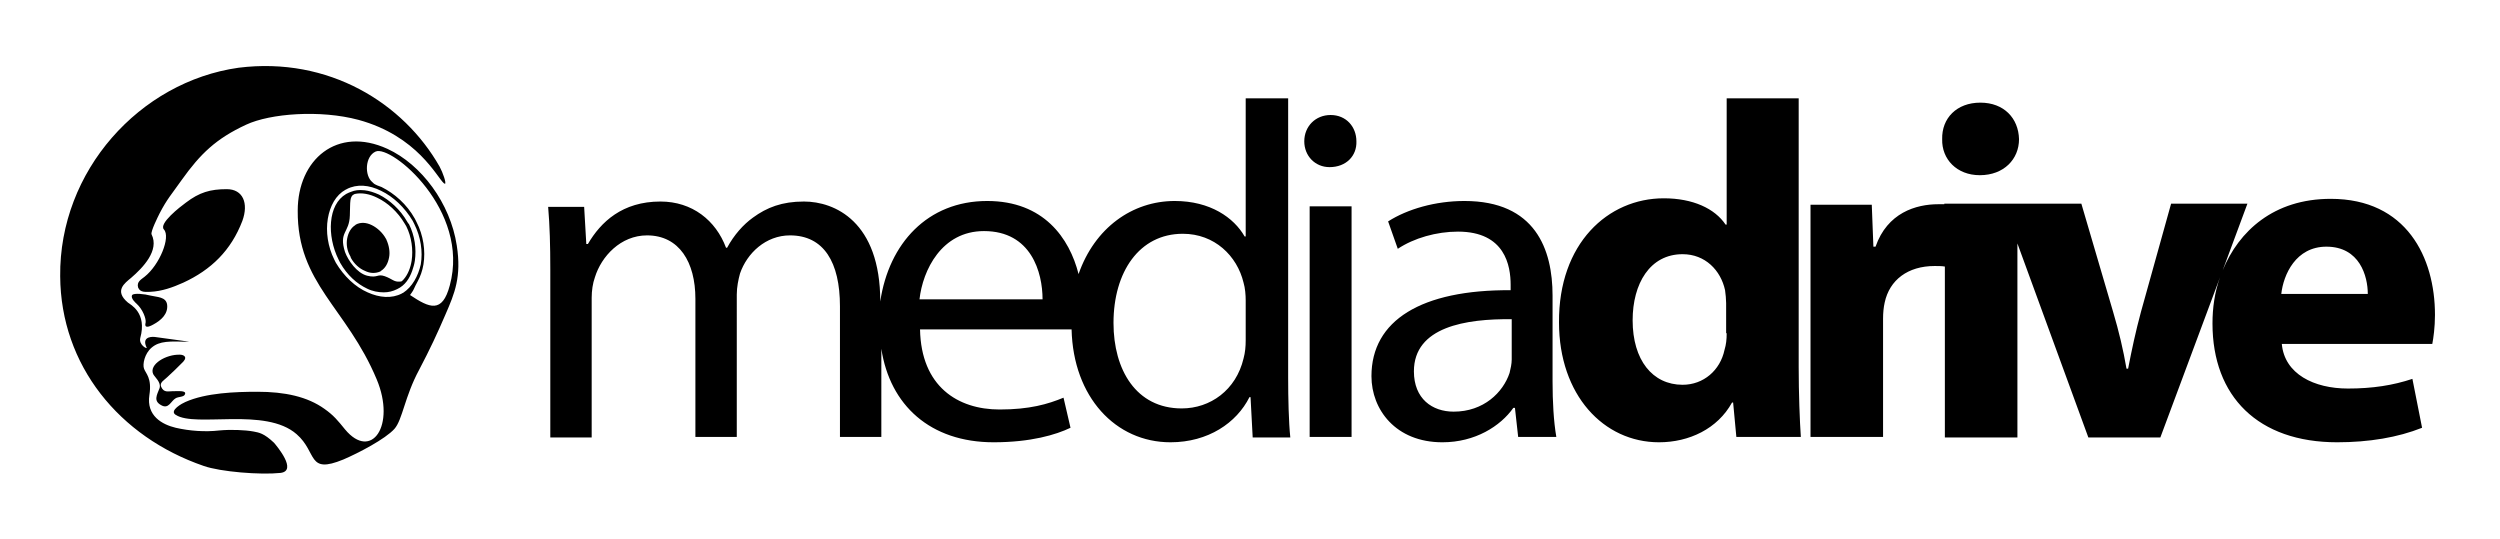
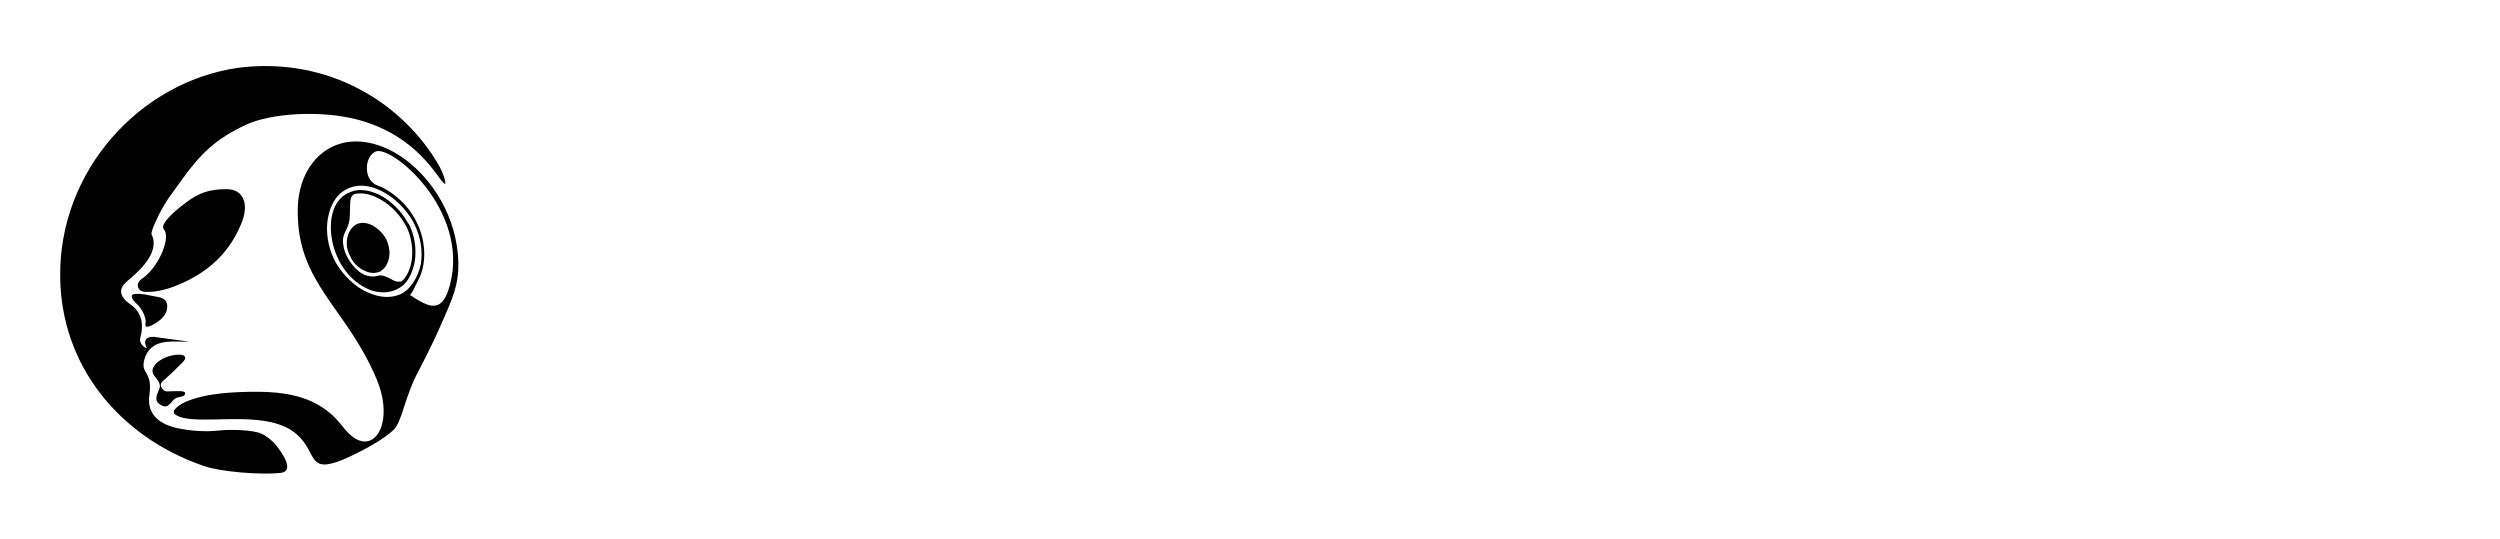
<svg xmlns="http://www.w3.org/2000/svg" version="1.1" x="0px" y="0px" viewBox="0 0 465.2 100.3" style="enable-background:new 0 0 465.2 100.3;" xml:space="preserve">
  <style type="text/css">
	.st0{enable-background:new    ;}
	.st1{fill-rule:evenodd;clip-rule:evenodd;}
</style>
  <g id="Layer_0_xA0_Image_1_">
</g>
  <g id="Shape_1_1_" class="st0">
    <g id="Shape_1">
      <g>
        <path class="st1" d="M45.1,41.1c1.2-3.3,0.1-5.9-2.9-5.9c-3.1,0-5.1,0.6-7.6,2.5c-1.1,0.8-5.1,3.9-4.1,5c1.3,1.4-0.8,6.6-3.6,8.8     c-0.6,0.5-1.5,0.9-1.2,2c0.4,1,1.5,0.8,2.3,0.8c2.1-0.1,4.1-0.8,6.1-1.7C39.3,50.2,43,46.6,45.1,41.1z M30,75.4     c1.4,0.8,1.8-0.8,2.7-1.3c0.5-0.3,1.5-0.2,1.7-0.7c0.4-0.8-1.3-0.6-2.4-0.6c-0.7,0-1.5,0.3-2-0.8c-0.4-0.8,0.6-1.3,1.1-1.8     c1-0.9,1.9-1.8,3-2.9c0.9-1-0.1-1.3-0.6-1.3c-2.6-0.1-5.8,1.8-5,3.6c0.3,0.6,1.5,1.5,1.2,2.6C29.2,73.5,28.5,74.6,30,75.4z      M47.2,80.3c-1.6-0.3-4.3-0.4-6.4-0.2c-2.6,0.3-5.5,0.1-8.1-0.5c-2.5-0.6-5.5-2.2-4.9-6.1c0.5-3.2-0.7-4-1-4.9     c-0.3-0.8,0.1-2.8,1.4-3.9c1.5-1.3,3.4-1.2,6.9-1.1c0.5,0-5-0.7-6.3-0.9c-1-0.1-2.4,0.2-1.5,2c0.1,0.3-1.5-0.5-1.2-1.8     c1.3-4.7-1.8-6.2-2.3-6.6c-2.6-2.2-0.6-3.6,0.6-4.6c2.2-1.9,5.3-5.1,3.8-8.1c-0.2-0.5,1.2-3.3,1.5-3.9c1.4-2.7,2.2-3.5,4.1-6.2     c3.5-4.9,6.4-7.7,12-10.3c4.5-2.1,13.8-2.8,20.9-0.9c11,3,14.6,10.7,15.9,11.8c0.1,0,0.1,0.1,0.2,0.1c0.3-0.1-0.4-2.1-1-3.2     c-6.7-11.8-20.6-20.5-37.4-18.4C26,15.2,11,31.8,11.2,51.4C11.3,68,22.2,81.3,37.9,86.7c3.1,1.1,10.6,1.7,14.3,1.3     c3.2-0.4-0.7-5-1.2-5.6C49.1,80.6,48.2,80.5,47.2,80.3z M28.5,60.4c1.5-0.8,2.8-2,2.6-3.7c-0.2-1.5-1.9-1.4-3.1-1.7     c-1.1-0.3-3.1-0.5-3.4-0.1c-0.4,0.6,0.8,1.6,0.8,1.6c1.2,1.1,1.8,2.8,1.7,3.5C26.8,61.1,27.6,60.9,28.5,60.4z M85,45.7     c-1.2-7.9-6.6-15.1-12.9-18c-9.4-4.3-16.7,2-16.7,11.5c-0.1,13.6,9.1,18,14.7,31.4c3.6,8.6-1,15.2-5.9,9.3     c-1.3-1.6-2.1-2.6-3.8-3.8c-3.2-2.3-7.4-3.2-12.5-3.2c-4.1,0-9.6,0.2-13.4,1.9c-0.5,0.2-3.1,1.6-1.8,2.4     c3.7,2.4,16.7-1.5,22.5,3.6c3.9,3.4,1.9,7.5,8.7,4.7c2.8-1.2,7.8-3.8,9.5-5.7c1.5-1.7,1.9-6,4.6-11c2-3.8,3.4-6.8,4.9-10.3     C84.6,54.6,85.9,51.5,85,45.7z M75,54.5c-0.1,0-0.2,0.1-0.2,0.1c-1.9,1-4.2,0.8-6.4-0.2c-2.3-1-4.4-3-5.9-5.5     c-0.1-0.2-0.2-0.4-0.3-0.6c-1.2-2.4-1.6-5.2-1.2-7.6c0.4-2.4,1.5-4.4,3.3-5.4c0.1,0,0.2-0.1,0.2-0.1c1.9-1,4.2-0.8,6.4,0.3     c2.3,1.1,4.4,3.1,5.9,5.6c0.1,0.2,0.2,0.4,0.3,0.6c1.2,2.4,1.6,5.1,1.2,7.5C77.8,51.4,76.7,53.4,75,54.5z M83.7,53.1     c-1.4,5.3-3.8,4.2-7.4,1.8c0,0,0.6-0.8,0.7-1.1c0.2-0.4,0.4-0.9,0.7-1.4c0.5-0.9,0.9-2,1.1-3.2c0.4-2.5,0-5.4-1.3-7.9     c-0.1-0.2-0.2-0.4-0.3-0.6c-1.5-2.7-3.8-4.7-6.2-5.9c-0.3-0.1-0.5-0.2-0.8-0.3c-0.4-0.2-0.5-0.2-0.8-0.5c0,0-0.1-0.1-0.1-0.1     c-1.5-1.2-1.4-4.8,0.6-5.7C72.8,26.9,87.5,39.1,83.7,53.1z M75.8,41.3c-1.3-2.3-3.3-4.1-5.3-5.1c-0.9-0.4-1.8-0.7-2.7-0.8l-0.1,0     c-0.9-0.1-1.7,0-2.4,0.3c-0.3,0.1-0.5,0.2-0.7,0.3c-0.1,0-0.1,0.1-0.2,0.1c-1.7,1-2.6,2.9-2.8,5.2c-0.2,2.2,0.3,4.8,1.4,7     c0.1,0.2,0.2,0.4,0.3,0.6c1.3,2.3,3.1,3.9,5,4.8c1,0.5,2.1,0.7,3.1,0.7c0.9,0,1.7-0.2,2.5-0.6c1.5-0.7,2.3-2,2.8-3.4     c0.2-0.6,0.4-1.2,0.5-1.9c0.3-2.2,0-4.6-1.1-6.8C76,41.6,75.9,41.5,75.8,41.3z M76.6,48.5c-0.2,1.3-0.7,2.6-1.5,3.5     c-0.3,0.3-0.3,0.4-0.7,0.4c-1.1,0.1-1.4-0.5-2.8-1c-1.4-0.5-1.3,0.4-3.3-0.1c-1.9-0.5-3.5-2.8-4.1-4.4c-1.2-3.8,0.8-3.5,0.9-6.8     c0.1-2.6-0.1-3.6,0.9-4c1.3-0.3,2.8,0,4.2,0.7c1.9,0.9,3.8,2.6,5.1,4.8c0.1,0.2,0.2,0.3,0.3,0.5C76.6,44.1,76.9,46.5,76.6,48.5z      M71.8,44.4c-0.6-1.1-1.6-2-2.6-2.5c-1-0.5-2.1-0.6-3-0.1l-0.1,0.1c-0.8,0.5-1.3,1.4-1.5,2.5c-0.2,1.1,0,2.3,0.6,3.3     c0,0.1,0.1,0.2,0.1,0.3c0.6,1.1,1.6,2,2.6,2.4c1,0.5,2,0.5,2.9,0.1l0.1-0.1c0.8-0.5,1.3-1.4,1.5-2.5c0.2-1,0-2.2-0.5-3.3     C71.9,44.6,71.9,44.5,71.8,44.4z" />
      </g>
    </g>
  </g>
  <g id="mediadrive_1_" class="st0">
    <g id="mediadrive_3_">
      <g>
-         <path class="st1" d="M239.6,18.3h-7.8V44h-0.2c-2-3.5-6.4-6.6-13-6.6c-7.9,0-14.9,5-17.9,13.6c-1.7-6.7-6.5-13.6-17-13.6     c-11.1,0-18.3,7.9-19.9,18.7v0c0-14.9-8.5-18.6-14.2-18.6c-4.1,0-6.9,1.1-9.5,3c-1.8,1.3-3.5,3.2-4.8,5.6h-0.2     c-1.9-5.1-6.3-8.6-12.2-8.6c-7.1,0-11.1,3.8-13.5,7.9h-0.3l-0.4-6.9H102c0.3,3.5,0.4,7.2,0.4,11.6v31.3h7.7V55.4     c0-1.3,0.2-2.7,0.6-3.8c1.2-3.9,4.8-7.8,9.7-7.8c6,0,9,5,9,11.8v25.7h7.7V54.8c0-1.4,0.3-2.8,0.6-3.9c1.3-3.8,4.8-7.1,9.3-7.1     c6.3,0,9.3,5,9.3,13.2v24.3h7.7V64.9c1.6,10.5,9.1,17.4,20.9,17.4c6.9,0,11.6-1.4,14.3-2.7l-1.3-5.6c-2.9,1.2-6.3,2.2-11.9,2.2     c-7.8,0-14.6-4.3-14.8-14.9h28.2c0.3,12.6,8.2,21,18.4,21c7,0,12.3-3.6,14.7-8.4h0.2l0.4,7.5h7c-0.3-2.9-0.4-7.3-0.4-11.1V18.3z      M171.1,55.7c0.6-5.4,4.1-12.7,12-12.7c8.8,0,10.9,7.7,10.9,12.7H171.1z M231.8,63.3c0,1.2-0.1,2.3-0.4,3.4     c-1.4,5.9-6.2,9.3-11.5,9.3c-8.5,0-12.7-7.2-12.7-15.9c0-9.5,4.8-16.6,12.9-16.6c5.9,0,10.1,4.1,11.3,9.1c0.3,1,0.4,2.3,0.4,3.3     V63.3z M243.7,81.3h7.8V38.4h-7.8V81.3z M247.6,21.4c-2.8,0-4.9,2.1-4.9,4.9c0,2.7,2,4.8,4.7,4.8c3.1,0,5.1-2.1,5-4.8     C252.4,23.6,250.5,21.4,247.6,21.4z M288.9,55c0-8.6-3.2-17.6-16.4-17.6c-5.4,0-10.6,1.5-14.2,3.8l1.8,5.1c3-2,7.2-3.2,11.2-3.2     c8.8,0,9.8,6.4,9.8,9.9V54c-16.6-0.1-25.9,5.6-25.9,16c0,6.2,4.5,12.3,13.2,12.3c6.1,0,10.8-3,13.2-6.4h0.3l0.6,5.4h7.1     c-0.5-2.9-0.7-6.6-0.7-10.3V55z M281.3,66.9c0,0.8-0.2,1.7-0.4,2.5c-1.2,3.6-4.8,7.2-10.4,7.2c-4,0-7.4-2.4-7.4-7.5     c0-8.3,9.7-9.8,18.2-9.7V66.9z M334.8,18.3h-13.5v23.5h-0.2c-2-3-6.1-4.9-11.5-4.9c-10.4,0-19.6,8.4-19.5,23.1     c0,13.5,8.3,22.3,18.6,22.3c5.6,0,10.9-2.5,13.6-7.4h0.2l0.6,6.4h12c-0.2-2.9-0.4-8.1-0.4-13V18.3z M321.3,62     c0,1.2-0.1,2.1-0.4,3.1c-0.8,3.8-3.9,6.5-7.8,6.5c-5.6,0-9.3-4.6-9.3-12c0-6.8,3.2-12.3,9.3-12.3c4.2,0,7.1,3,7.9,6.7     c0.1,0.7,0.2,1.7,0.2,2.4V62z M368.4,32.6c4.5,0,7.3-3,7.3-6.7c-0.1-3.9-2.8-6.8-7.2-6.8s-7.2,2.9-7.1,6.8     C361.3,29.6,364.1,32.6,368.4,32.6z M453.1,58.6c0-10.7-5.3-21.6-19.4-21.6c-10.6,0-17.1,6-20.1,13.3l4.6-12.4h-14.2l-5.6,20.1     c-1,3.7-1.7,7-2.4,10.6h-0.3c-0.6-3.5-1.4-6.9-2.5-10.6l-5.9-20.1h-25.5V38c-0.3,0-0.7,0-1.1,0c-4.2,0-9.5,1.6-11.7,7.9h-0.4     l-0.3-7.8h-11.4c0,3.7,0,7.7,0,14.1v29.1h13.5v-22c0-1.1,0.1-2.1,0.3-3c0.9-4.2,4.3-6.8,9.3-6.8c0.7,0,1.3,0,1.9,0.1v31.8h13.5     V45.3l13.2,36.1H402l11.1-29.8c-1,2.8-1.4,5.7-1.4,8.6c0,13.6,8.5,22.1,23.2,22.1c5.9,0,11.3-0.9,15.8-2.7l-1.8-9.1     c-3.6,1.2-7.4,1.8-12,1.8c-6.3,0-11.8-2.7-12.3-8.3h28C452.8,63,453.1,60.9,453.1,58.6z M424.5,54.7c0.4-3.6,2.7-8.8,8.4-8.8     c6.2,0,7.7,5.5,7.7,8.8H424.5z" />
-       </g>
+         </g>
    </g>
  </g>
</svg>